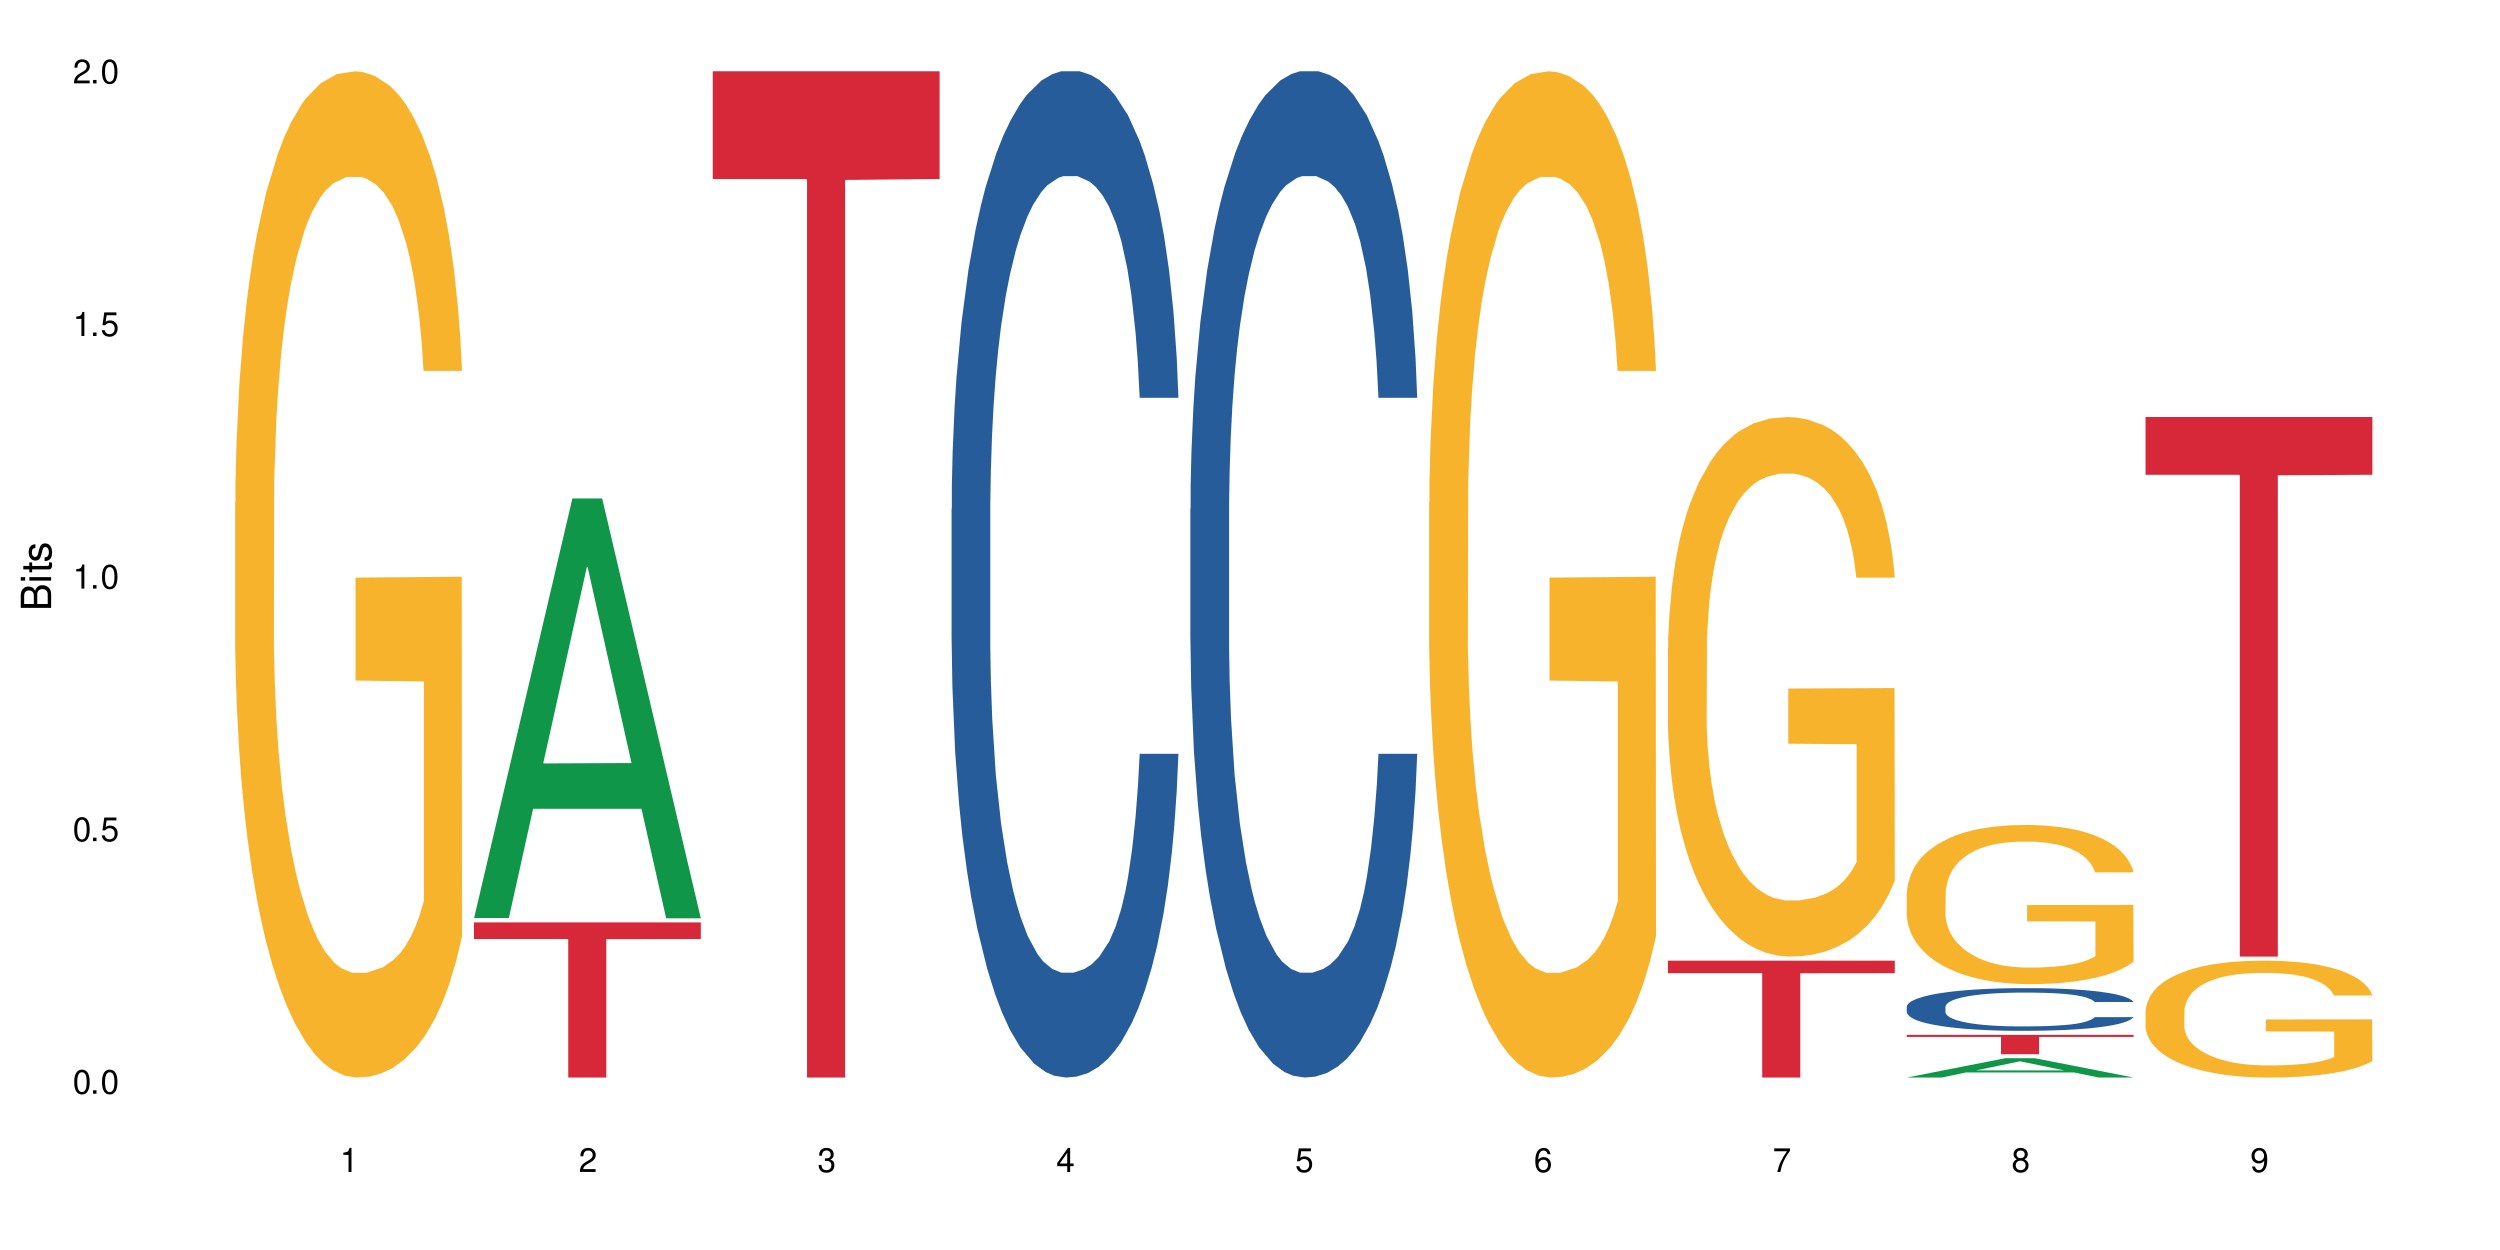
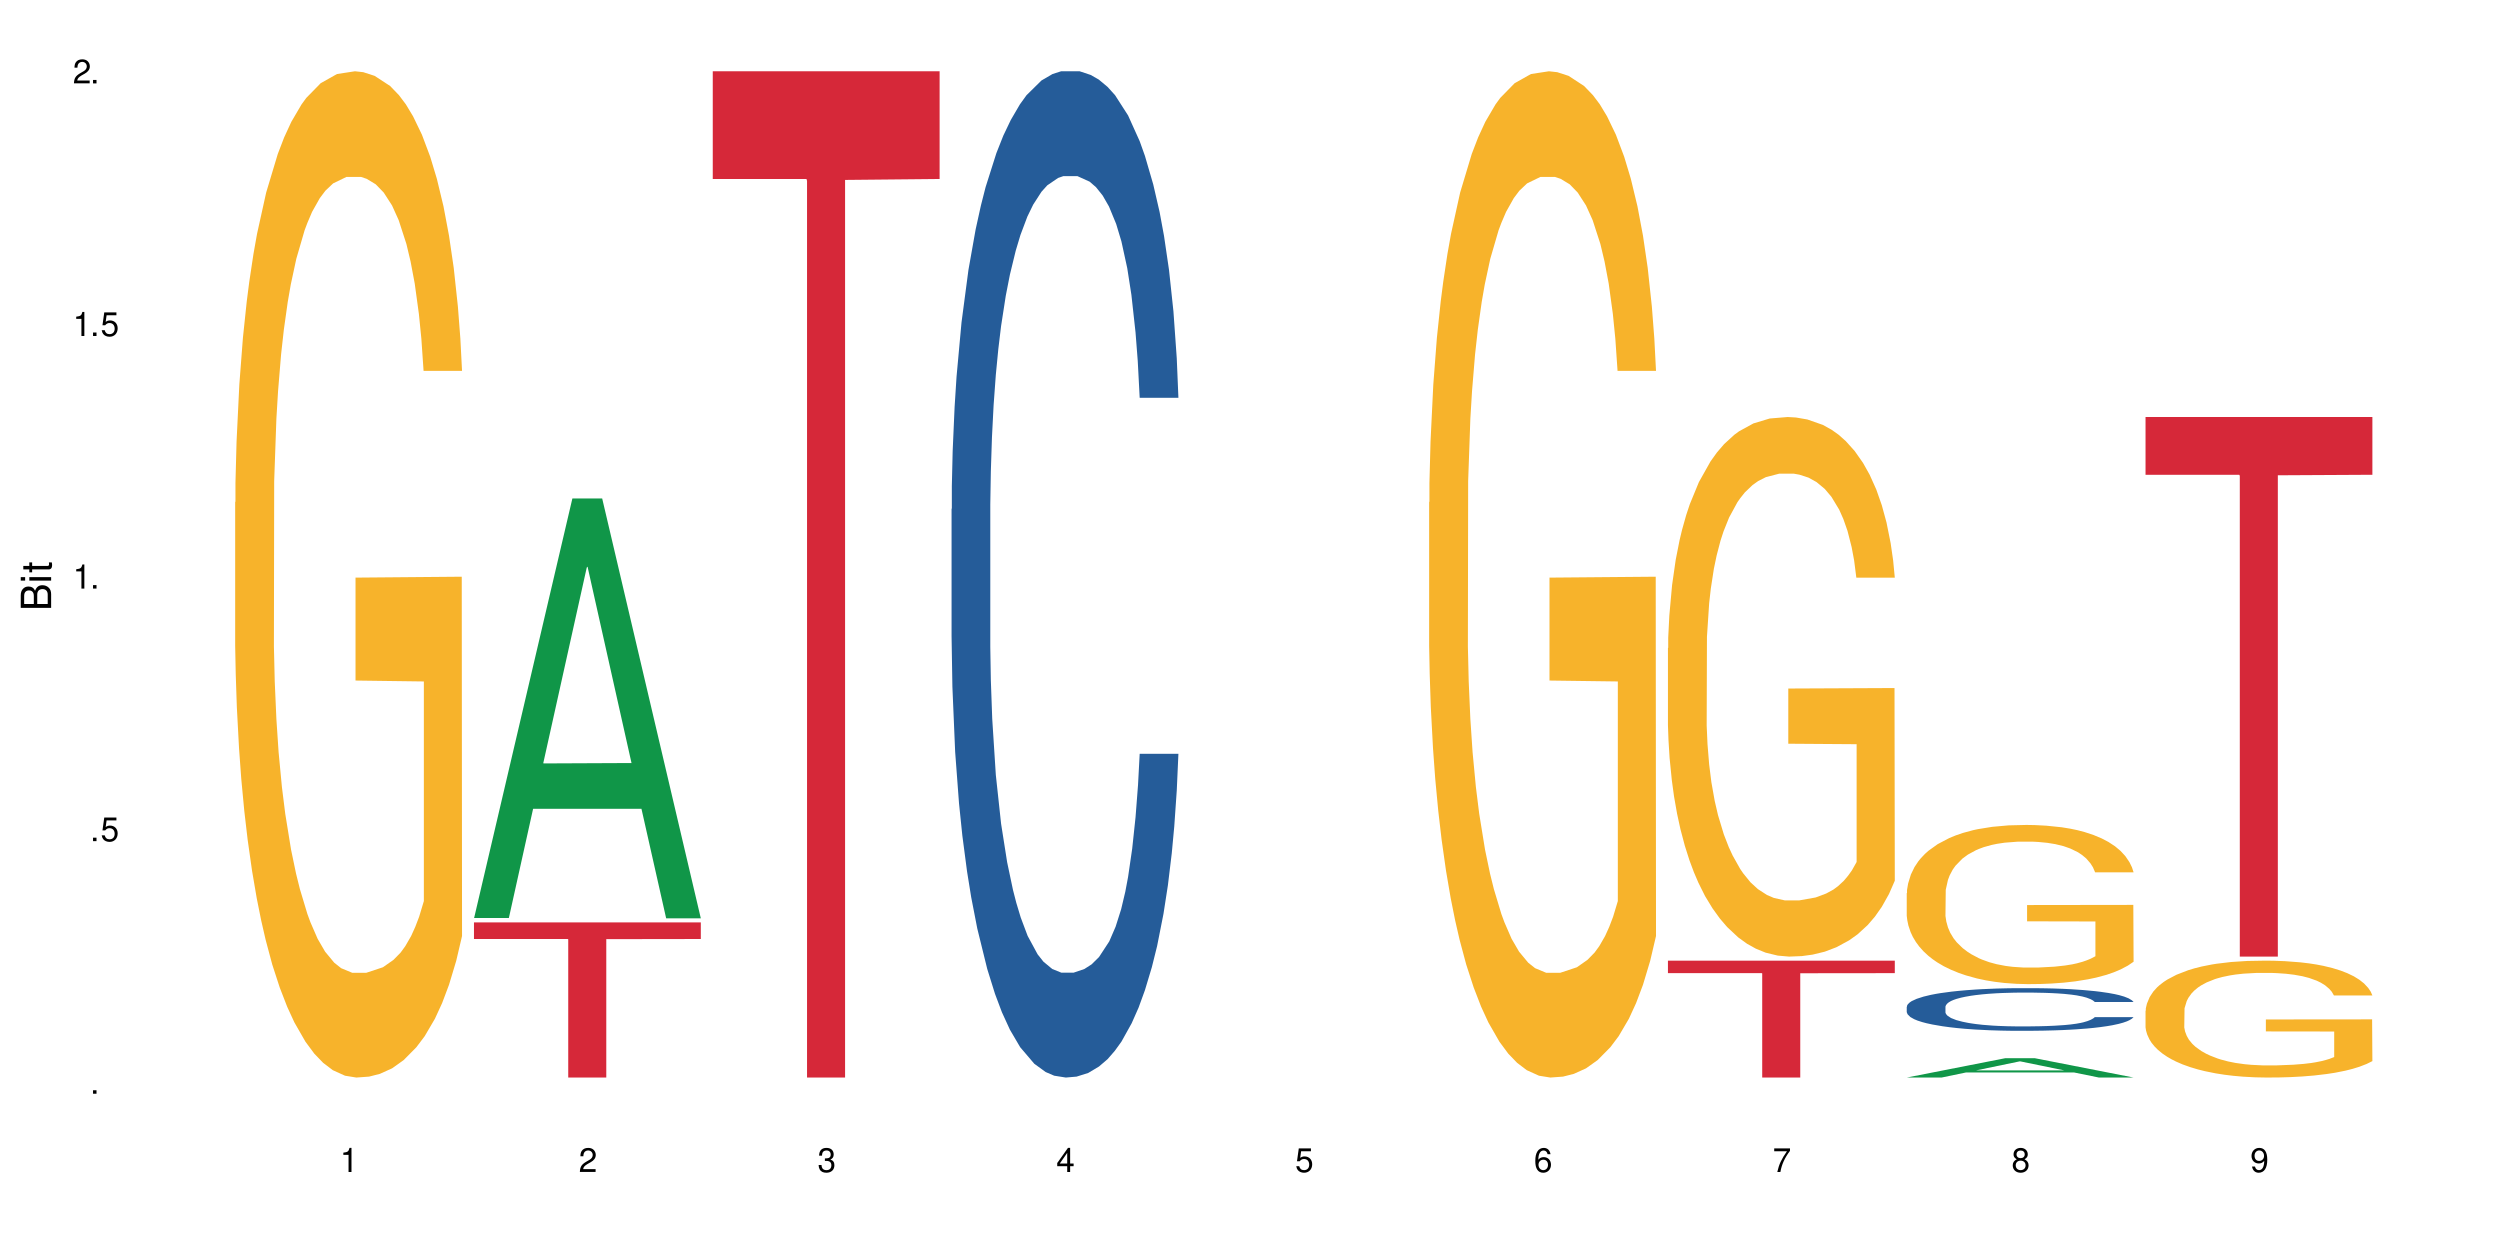
<svg xmlns="http://www.w3.org/2000/svg" xmlns:xlink="http://www.w3.org/1999/xlink" width="720" height="360" viewBox="0 0 720 360">
  <defs>
    <g>
      <g id="glyph-0-0">
</g>
      <g id="glyph-0-1">
-         <path d="M 2.641 -6.938 C 2 -6.938 1.422 -6.656 1.078 -6.172 C 0.641 -5.562 0.406 -4.641 0.406 -3.359 C 0.406 -1.016 1.188 0.219 2.641 0.219 C 4.078 0.219 4.859 -1.016 4.859 -3.297 C 4.859 -4.641 4.656 -5.547 4.203 -6.172 C 3.844 -6.656 3.281 -6.938 2.641 -6.938 Z M 2.641 -6.188 C 3.547 -6.188 4 -5.25 4 -3.375 C 4 -1.406 3.562 -0.484 2.625 -0.484 C 1.734 -0.484 1.281 -1.438 1.281 -3.344 C 1.281 -5.25 1.734 -6.188 2.641 -6.188 Z M 2.641 -6.188 " />
-       </g>
+         </g>
      <g id="glyph-0-2">
        <path d="M 1.828 -1 L 0.828 -1 L 0.828 0 L 1.828 0 Z M 1.828 -1 " />
      </g>
      <g id="glyph-0-3">
        <path d="M 4.562 -6.797 L 1.062 -6.797 L 0.547 -3.094 L 1.328 -3.094 C 1.719 -3.562 2.047 -3.734 2.578 -3.734 C 3.484 -3.734 4.062 -3.109 4.062 -2.094 C 4.062 -1.125 3.484 -0.531 2.578 -0.531 C 1.828 -0.531 1.375 -0.906 1.188 -1.672 L 0.328 -1.672 C 0.453 -1.109 0.547 -0.844 0.75 -0.594 C 1.125 -0.078 1.828 0.219 2.594 0.219 C 3.969 0.219 4.922 -0.781 4.922 -2.219 C 4.922 -3.562 4.031 -4.484 2.719 -4.484 C 2.25 -4.484 1.859 -4.359 1.469 -4.062 L 1.734 -5.969 L 4.562 -5.969 Z M 4.562 -6.797 " />
      </g>
      <g id="glyph-0-4">
        <path d="M 2.484 -4.938 L 2.484 0 L 3.328 0 L 3.328 -6.938 L 2.766 -6.938 C 2.469 -5.875 2.281 -5.734 0.984 -5.562 L 0.984 -4.938 Z M 2.484 -4.938 " />
      </g>
      <g id="glyph-0-5">
        <path d="M 4.859 -0.828 L 1.281 -0.828 C 1.359 -1.406 1.672 -1.781 2.5 -2.281 L 3.469 -2.828 C 4.406 -3.344 4.906 -4.062 4.906 -4.906 C 4.906 -5.484 4.672 -6.031 4.266 -6.406 C 3.859 -6.766 3.375 -6.938 2.719 -6.938 C 1.859 -6.938 1.219 -6.625 0.844 -6.031 C 0.609 -5.672 0.5 -5.234 0.484 -4.531 L 1.328 -4.531 C 1.359 -5.016 1.406 -5.281 1.531 -5.516 C 1.75 -5.938 2.188 -6.203 2.703 -6.203 C 3.469 -6.203 4.031 -5.641 4.031 -4.891 C 4.031 -4.344 3.719 -3.859 3.125 -3.516 L 2.234 -3 C 0.812 -2.172 0.406 -1.531 0.328 -0.016 L 4.859 -0.016 Z M 4.859 -0.828 " />
      </g>
      <g id="glyph-0-6">
        <path d="M 2.125 -3.188 L 2.578 -3.188 C 3.5 -3.188 3.984 -2.766 3.984 -1.922 C 3.984 -1.062 3.469 -0.531 2.594 -0.531 C 1.656 -0.531 1.203 -1 1.156 -2.016 L 0.312 -2.016 C 0.344 -1.453 0.438 -1.094 0.609 -0.781 C 0.953 -0.109 1.625 0.219 2.547 0.219 C 3.953 0.219 4.859 -0.625 4.859 -1.938 C 4.859 -2.828 4.516 -3.297 3.703 -3.594 C 4.344 -3.844 4.656 -4.328 4.656 -5.031 C 4.656 -6.219 3.875 -6.938 2.578 -6.938 C 1.203 -6.938 0.484 -6.172 0.453 -4.703 L 1.297 -4.703 C 1.312 -5.125 1.344 -5.359 1.453 -5.578 C 1.641 -5.969 2.062 -6.203 2.594 -6.203 C 3.344 -6.203 3.797 -5.75 3.797 -5 C 3.797 -4.516 3.609 -4.219 3.25 -4.047 C 3.016 -3.953 2.703 -3.922 2.125 -3.906 Z M 2.125 -3.188 " />
      </g>
      <g id="glyph-0-7">
        <path d="M 3.141 -1.672 L 3.141 0 L 3.984 0 L 3.984 -1.672 L 4.984 -1.672 L 4.984 -2.438 L 3.984 -2.438 L 3.984 -6.938 L 3.359 -6.938 L 0.266 -2.578 L 0.266 -1.672 Z M 3.141 -2.438 L 1 -2.438 L 3.141 -5.5 Z M 3.141 -2.438 " />
      </g>
      <g id="glyph-0-8">
        <path d="M 4.781 -5.125 C 4.609 -6.266 3.891 -6.938 2.844 -6.938 C 2.094 -6.938 1.422 -6.578 1.031 -5.953 C 0.594 -5.266 0.406 -4.422 0.406 -3.172 C 0.406 -2 0.578 -1.25 0.984 -0.641 C 1.359 -0.078 1.953 0.219 2.703 0.219 C 3.984 0.219 4.922 -0.75 4.922 -2.094 C 4.922 -3.375 4.062 -4.281 2.844 -4.281 C 2.172 -4.281 1.641 -4.031 1.281 -3.516 C 1.281 -5.234 1.828 -6.188 2.797 -6.188 C 3.391 -6.188 3.797 -5.797 3.938 -5.125 Z M 2.734 -3.531 C 3.547 -3.531 4.062 -2.953 4.062 -2.031 C 4.062 -1.156 3.484 -0.531 2.703 -0.531 C 1.922 -0.531 1.328 -1.188 1.328 -2.078 C 1.328 -2.938 1.906 -3.531 2.734 -3.531 Z M 2.734 -3.531 " />
      </g>
      <g id="glyph-0-9">
        <path d="M 4.984 -6.797 L 0.438 -6.797 L 0.438 -5.969 L 4.109 -5.969 C 2.5 -3.656 1.828 -2.234 1.328 0 L 2.219 0 C 2.594 -2.172 3.453 -4.047 4.984 -6.094 Z M 4.984 -6.797 " />
      </g>
      <g id="glyph-0-10">
        <path d="M 3.75 -3.656 C 4.469 -4.094 4.688 -4.438 4.688 -5.078 C 4.688 -6.172 3.844 -6.938 2.641 -6.938 C 1.438 -6.938 0.594 -6.172 0.594 -5.094 C 0.594 -4.438 0.812 -4.094 1.516 -3.656 C 0.734 -3.266 0.359 -2.703 0.359 -1.922 C 0.359 -0.656 1.281 0.219 2.641 0.219 C 3.984 0.219 4.922 -0.656 4.922 -1.922 C 4.922 -2.703 4.531 -3.266 3.75 -3.656 Z M 2.641 -6.188 C 3.359 -6.188 3.812 -5.75 3.812 -5.062 C 3.812 -4.406 3.344 -3.984 2.641 -3.984 C 1.922 -3.984 1.453 -4.406 1.453 -5.078 C 1.453 -5.75 1.922 -6.188 2.641 -6.188 Z M 2.641 -3.266 C 3.484 -3.266 4.062 -2.719 4.062 -1.906 C 4.062 -1.078 3.484 -0.531 2.625 -0.531 C 1.797 -0.531 1.219 -1.094 1.219 -1.906 C 1.219 -2.719 1.781 -3.266 2.641 -3.266 Z M 2.641 -3.266 " />
      </g>
      <g id="glyph-0-11">
        <path d="M 0.516 -1.578 C 0.672 -0.453 1.406 0.219 2.438 0.219 C 3.188 0.219 3.859 -0.141 4.266 -0.766 C 4.688 -1.453 4.891 -2.297 4.891 -3.547 C 4.891 -4.719 4.703 -5.453 4.312 -6.078 C 3.938 -6.641 3.344 -6.938 2.594 -6.938 C 1.297 -6.938 0.359 -5.969 0.359 -4.625 C 0.359 -3.344 1.234 -2.453 2.453 -2.453 C 3.094 -2.453 3.578 -2.672 4.016 -3.203 C 4 -1.484 3.469 -0.531 2.5 -0.531 C 1.906 -0.531 1.484 -0.906 1.359 -1.578 Z M 2.578 -6.203 C 3.375 -6.203 3.969 -5.531 3.969 -4.641 C 3.969 -3.797 3.391 -3.188 2.547 -3.188 C 1.734 -3.188 1.234 -3.766 1.234 -4.688 C 1.234 -5.562 1.797 -6.203 2.578 -6.203 Z M 2.578 -6.203 " />
      </g>
      <g id="glyph-1-0">
</g>
      <g id="glyph-1-1">
        <path d="M 0 -0.953 L 0 -4.891 C 0 -5.719 -0.234 -6.344 -0.734 -6.797 C -1.188 -7.234 -1.812 -7.469 -2.5 -7.469 C -3.547 -7.469 -4.188 -7 -4.625 -5.875 C -4.984 -6.688 -5.625 -7.094 -6.531 -7.094 C -7.172 -7.094 -7.734 -6.859 -8.141 -6.391 C -8.562 -5.922 -8.75 -5.344 -8.75 -4.5 L -8.75 -0.953 Z M -4.984 -2.062 L -7.766 -2.062 L -7.766 -4.219 C -7.766 -4.844 -7.688 -5.203 -7.453 -5.5 C -7.219 -5.812 -6.859 -5.969 -6.375 -5.969 C -5.891 -5.969 -5.531 -5.812 -5.297 -5.5 C -5.062 -5.203 -4.984 -4.844 -4.984 -4.219 Z M -0.984 -2.062 L -4 -2.062 L -4 -4.781 C -4 -5.766 -3.438 -6.359 -2.484 -6.359 C -1.547 -6.359 -0.984 -5.766 -0.984 -4.781 Z M -0.984 -2.062 " />
      </g>
      <g id="glyph-1-2">
        <path d="M -6.281 -1.797 L -6.281 -0.797 L 0 -0.797 L 0 -1.797 Z M -8.75 -1.797 L -8.75 -0.797 L -7.484 -0.797 L -7.484 -1.797 Z M -8.75 -1.797 " />
      </g>
      <g id="glyph-1-3">
        <path d="M -6.281 -3.047 L -6.281 -2.016 L -8.016 -2.016 L -8.016 -1.016 L -6.281 -1.016 L -6.281 -0.172 L -5.469 -0.172 L -5.469 -1.016 L -0.719 -1.016 C -0.078 -1.016 0.281 -1.453 0.281 -2.234 C 0.281 -2.5 0.25 -2.719 0.188 -3.047 L -0.641 -3.047 C -0.609 -2.906 -0.594 -2.766 -0.594 -2.562 C -0.594 -2.141 -0.719 -2.016 -1.156 -2.016 L -5.469 -2.016 L -5.469 -3.047 Z M -6.281 -3.047 " />
      </g>
      <g id="glyph-1-4">
-         <path d="M -4.531 -5.25 C -5.766 -5.25 -6.469 -4.422 -6.469 -2.969 C -6.469 -1.516 -5.719 -0.562 -4.547 -0.562 C -3.562 -0.562 -3.094 -1.062 -2.734 -2.562 L -2.516 -3.484 C -2.344 -4.188 -2.094 -4.469 -1.641 -4.469 C -1.047 -4.469 -0.641 -3.875 -0.641 -3 C -0.641 -2.453 -0.797 -2 -1.062 -1.75 C -1.25 -1.594 -1.422 -1.531 -1.875 -1.469 L -1.875 -0.406 C -0.422 -0.453 0.281 -1.266 0.281 -2.922 C 0.281 -4.5 -0.5 -5.516 -1.719 -5.516 C -2.656 -5.516 -3.172 -4.984 -3.469 -3.734 L -3.703 -2.766 C -3.891 -1.953 -4.156 -1.609 -4.594 -1.609 C -5.188 -1.609 -5.547 -2.125 -5.547 -2.938 C -5.547 -3.75 -5.203 -4.172 -4.531 -4.203 Z M -4.531 -5.25 " />
-       </g>
+         </g>
    </g>
  </defs>
-   <rect x="-72" y="-36" width="864" height="432" fill="rgb(100%, 100%, 100%)" fill-opacity="1" />
  <path fill-rule="nonzero" fill="rgb(96.863%, 70.196%, 16.863%)" fill-opacity="1" d="M 67.73 144.652 L 67.812 144.387 L 67.812 139.094 L 68.129 127.184 L 68.926 110.777 L 69.961 97.277 L 71.078 86.691 L 71.793 81.133 L 72.988 73.195 L 74.023 67.371 L 76.656 55.461 L 80 44.348 L 81.832 39.582 L 83.906 35.082 L 86.852 30.055 L 88.207 28.203 L 92.352 23.965 L 97.051 21.32 L 102.23 20.527 L 104.621 20.789 L 107.887 21.848 L 112.348 24.762 L 114.898 27.406 L 116.891 30.055 L 118.961 33.496 L 121.512 38.789 L 123.902 45.141 L 125.816 51.492 L 127.727 59.43 L 129.32 67.902 L 130.676 77.164 L 131.871 88.281 L 132.586 97.543 L 133.066 106.805 L 121.988 106.805 L 121.352 97.543 L 120.637 90.398 L 119.441 81.664 L 118.246 75.312 L 117.051 70.281 L 114.82 63.402 L 112.906 59.168 L 110.516 55.461 L 108.207 53.078 L 105.578 51.492 L 103.984 50.961 L 99.762 50.961 L 95.938 52.816 L 93.707 54.934 L 92.113 57.051 L 89.879 61.02 L 88.527 64.195 L 87.73 66.312 L 85.34 74.516 L 83.746 81.93 L 82.871 86.957 L 81.754 94.898 L 80.957 102.043 L 80.082 112.629 L 79.602 120.57 L 78.965 138.566 L 78.887 186.207 L 79.125 196.262 L 79.602 207.113 L 80.238 216.641 L 81.195 226.699 L 82.152 234.375 L 83.824 244.695 L 85.258 251.578 L 86.375 256.078 L 88.527 263.223 L 89.402 265.605 L 91.473 270.367 L 93.625 274.074 L 96.254 277.25 L 98.246 278.836 L 101.434 280.16 L 105.496 280.16 L 110.277 278.574 L 113.305 276.457 L 115.379 274.34 L 116.73 272.484 L 118.406 269.574 L 119.602 266.926 L 120.715 264.016 L 122.07 259.516 L 122.07 196.262 L 102.391 195.996 L 102.391 166.355 L 132.984 166.09 L 133.066 269.574 L 131.391 276.719 L 129.32 283.602 L 127.328 288.895 L 125.258 293.395 L 122.309 298.422 L 119.918 301.598 L 116.254 305.305 L 112.906 307.688 L 109.402 309.273 L 106.293 310.066 L 102.629 310.332 L 99.363 309.805 L 95.855 308.215 L 93.066 306.098 L 90.52 303.453 L 87.969 300.012 L 84.781 294.453 L 82.711 289.953 L 80.559 284.395 L 78.406 277.777 L 76.496 270.633 L 75.219 265.074 L 73.945 258.723 L 72.59 250.781 L 71.316 241.785 L 70.359 233.578 L 69.484 224.316 L 68.848 215.582 L 68.211 203.672 L 67.891 194.145 L 67.73 185.941 Z M 67.73 144.652 " />
  <path fill-rule="nonzero" fill="rgb(6.275%, 58.824%, 28.235%)" fill-opacity="1" d="M 136.504 264.375 L 136.574 264.262 L 164.844 143.566 L 173.43 143.566 L 201.836 264.488 L 191.855 264.488 L 184.738 232.926 L 153.535 232.926 L 146.555 264.375 L 136.504 264.375 L 156.535 219.867 L 181.875 219.754 L 169.242 163.324 L 169.102 163.211 L 168.961 163.551 L 156.469 219.754 L 156.535 219.867 Z M 136.504 264.375 " />
  <path fill-rule="nonzero" fill="rgb(83.922%, 15.686%, 22.353%)" fill-opacity="1" d="M 136.504 265.652 L 201.836 265.652 L 201.836 270.434 L 174.609 270.477 L 174.609 310.332 L 163.652 310.332 L 163.652 270.52 L 163.496 270.434 L 136.504 270.434 Z M 136.504 265.652 " />
  <path fill-rule="nonzero" fill="rgb(83.922%, 15.686%, 22.353%)" fill-opacity="1" d="M 205.277 20.527 L 270.609 20.527 L 270.609 51.547 L 243.383 51.82 L 243.383 310.332 L 232.426 310.332 L 232.426 52.094 L 232.266 51.547 L 205.277 51.547 Z M 205.277 20.527 " />
  <path fill-rule="nonzero" fill="rgb(14.51%, 36.078%, 60%)" fill-opacity="1" d="M 274.051 146.621 L 274.129 146.355 L 274.129 140 L 274.367 129.934 L 274.926 117.215 L 275.484 108.477 L 276.918 92.844 L 278.91 77.746 L 280.98 66.09 L 282.496 59.203 L 283.848 53.902 L 286.957 44.102 L 288.949 39.07 L 291.102 34.566 L 293.73 30.062 L 295.641 27.414 L 299.945 23.176 L 303.129 21.32 L 305.602 20.527 L 310.938 20.527 L 314.125 21.586 L 316.438 22.91 L 318.984 25.031 L 321.137 27.414 L 324.883 33.242 L 328.23 40.66 L 329.742 44.898 L 332.133 53.109 L 333.965 61.055 L 335.238 67.945 L 336.676 77.746 L 337.949 89.668 L 338.906 103.176 L 339.383 114.566 L 328.23 114.566 L 327.672 103.973 L 327.035 95.758 L 325.84 84.898 L 324.645 77.215 L 322.969 69.535 L 321.457 64.5 L 319.383 59.469 L 317.551 56.289 L 315.641 53.902 L 313.809 52.316 L 310.301 50.727 L 306.238 50.727 L 304.723 51.254 L 301.617 53.375 L 299.945 55.23 L 297.555 58.938 L 295.879 62.383 L 293.887 67.68 L 292.535 72.184 L 290.859 79.07 L 289.664 85.164 L 288.312 93.906 L 287.516 100.527 L 286.797 107.945 L 286.16 116.688 L 285.684 125.957 L 285.363 135.762 L 285.203 145.297 L 285.203 186.355 L 285.363 195.895 L 285.762 207.02 L 286.797 223.18 L 288.312 237.219 L 290.062 248.344 L 291.738 256.293 L 292.691 260 L 293.969 264.238 L 295.961 269.535 L 298.828 274.836 L 300.5 276.953 L 303.051 279.074 L 305.68 280.133 L 309.188 280.133 L 312.293 279.074 L 314.363 277.75 L 316.516 275.629 L 319.465 271.125 L 321.297 266.887 L 322.891 261.855 L 324.086 256.82 L 324.883 252.582 L 326.078 244.371 L 327.035 235.363 L 327.75 226.094 L 328.23 217.086 L 339.383 217.086 L 338.906 227.684 L 338.188 238.012 L 337.473 245.695 L 336.355 254.969 L 335.082 263.18 L 333.25 272.449 L 331.734 278.543 L 329.742 285.168 L 327.91 290.199 L 325.918 294.703 L 322.969 300 L 321.059 302.648 L 318.984 305.035 L 316.516 307.152 L 313.41 309.008 L 310.062 310.066 L 306.957 310.332 L 303.609 309.801 L 301.141 308.742 L 297.871 306.359 L 293.809 301.59 L 290.859 296.559 L 288.551 291.523 L 286.559 286.227 L 284.328 279.074 L 281.457 267.418 L 279.707 258.41 L 278.512 250.992 L 277.156 240.664 L 276.199 231.391 L 275.086 216.555 L 274.289 197.746 L 274.051 183.18 Z M 274.051 146.621 " />
-   <path fill-rule="nonzero" fill="rgb(14.51%, 36.078%, 60%)" fill-opacity="1" d="M 342.82 146.621 L 342.902 146.355 L 342.902 140 L 343.141 129.934 L 343.699 117.215 L 344.258 108.477 L 345.691 92.844 L 347.684 77.746 L 349.754 66.09 L 351.266 59.203 L 352.621 53.902 L 355.73 44.102 L 357.723 39.07 L 359.871 34.566 L 362.5 30.062 L 364.414 27.414 L 368.715 23.176 L 371.902 21.32 L 374.375 20.527 L 379.711 20.527 L 382.898 21.586 L 385.211 22.91 L 387.758 25.031 L 389.91 27.414 L 393.656 33.242 L 397 40.66 L 398.516 44.898 L 400.906 53.109 L 402.738 61.055 L 404.012 67.945 L 405.445 77.746 L 406.723 89.668 L 407.68 103.176 L 408.156 114.566 L 397 114.566 L 396.445 103.973 L 395.805 95.758 L 394.609 84.898 L 393.414 77.215 L 391.742 69.535 L 390.23 64.5 L 388.156 59.469 L 386.324 56.289 L 384.414 53.902 L 382.578 52.316 L 379.074 50.727 L 375.012 50.727 L 373.496 51.254 L 370.391 53.375 L 368.715 55.23 L 366.324 58.938 L 364.652 62.383 L 362.66 67.68 L 361.305 72.184 L 359.633 79.07 L 358.438 85.164 L 357.082 93.906 L 356.285 100.527 L 355.57 107.945 L 354.934 116.688 L 354.453 125.957 L 354.137 135.762 L 353.977 145.297 L 353.977 186.355 L 354.137 195.895 L 354.535 207.02 L 355.57 223.18 L 357.082 237.219 L 358.836 248.344 L 360.508 256.293 L 361.465 260 L 362.742 264.238 L 364.734 269.535 L 367.602 274.836 L 369.273 276.953 L 371.824 279.074 L 374.453 280.133 L 377.957 280.133 L 381.066 279.074 L 383.137 277.75 L 385.289 275.629 L 388.238 271.125 L 390.07 266.887 L 391.664 261.855 L 392.859 256.82 L 393.656 252.582 L 394.852 244.371 L 395.805 235.363 L 396.523 226.094 L 397 217.086 L 408.156 217.086 L 407.68 227.684 L 406.961 238.012 L 406.242 245.695 L 405.129 254.969 L 403.852 263.18 L 402.02 272.449 L 400.508 278.543 L 398.516 285.168 L 396.684 290.199 L 394.691 294.703 L 391.742 300 L 389.832 302.648 L 387.758 305.035 L 385.289 307.152 L 382.18 309.008 L 378.836 310.066 L 375.727 310.332 L 372.383 309.801 L 369.91 308.742 L 366.645 306.359 L 362.582 301.59 L 359.633 296.559 L 357.324 291.523 L 355.332 286.227 L 353.102 279.074 L 350.23 267.418 L 348.48 258.41 L 347.285 250.992 L 345.93 240.664 L 344.973 231.391 L 343.859 216.555 L 343.062 197.746 L 342.82 183.18 Z M 342.82 146.621 " />
  <path fill-rule="nonzero" fill="rgb(96.863%, 70.196%, 16.863%)" fill-opacity="1" d="M 411.594 144.652 L 411.676 144.387 L 411.676 139.094 L 411.992 127.184 L 412.789 110.777 L 413.824 97.277 L 414.941 86.691 L 415.656 81.133 L 416.852 73.195 L 417.891 67.371 L 420.52 55.461 L 423.863 44.348 L 425.695 39.582 L 427.77 35.082 L 430.715 30.055 L 432.07 28.203 L 436.215 23.965 L 440.914 21.32 L 446.094 20.527 L 448.484 20.789 L 451.75 21.848 L 456.211 24.762 L 458.762 27.406 L 460.754 30.055 L 462.824 33.496 L 465.375 38.789 L 467.766 45.141 L 469.68 51.492 L 471.59 59.43 L 473.184 67.902 L 474.539 77.164 L 475.734 88.281 L 476.449 97.543 L 476.93 106.805 L 465.855 106.805 L 465.215 97.543 L 464.5 90.398 L 463.305 81.664 L 462.109 75.312 L 460.914 70.281 L 458.684 63.402 L 456.77 59.168 L 454.379 55.461 L 452.07 53.078 L 449.441 51.492 L 447.848 50.961 L 443.625 50.961 L 439.801 52.816 L 437.57 54.934 L 435.977 57.051 L 433.746 61.02 L 432.391 64.195 L 431.594 66.312 L 429.203 74.516 L 427.609 81.93 L 426.734 86.957 L 425.617 94.898 L 424.82 102.043 L 423.945 112.629 L 423.465 120.57 L 422.828 138.566 L 422.75 186.207 L 422.988 196.262 L 423.465 207.113 L 424.105 216.641 L 425.059 226.699 L 426.016 234.375 L 427.688 244.695 L 429.125 251.578 L 430.238 256.078 L 432.391 263.223 L 433.266 265.605 L 435.336 270.367 L 437.488 274.074 L 440.117 277.25 L 442.109 278.836 L 445.297 280.16 L 449.359 280.16 L 454.141 278.574 L 457.168 276.457 L 459.242 274.34 L 460.594 272.484 L 462.27 269.574 L 463.465 266.926 L 464.578 264.016 L 465.934 259.516 L 465.934 196.262 L 446.254 195.996 L 446.254 166.355 L 476.848 166.09 L 476.93 269.574 L 475.254 276.719 L 473.184 283.602 L 471.191 288.895 L 469.121 293.395 L 466.172 298.422 L 463.781 301.598 L 460.117 305.305 L 456.77 307.688 L 453.266 309.273 L 450.156 310.066 L 446.492 310.332 L 443.227 309.805 L 439.719 308.215 L 436.93 306.098 L 434.383 303.453 L 431.832 300.012 L 428.645 294.453 L 426.574 289.953 L 424.422 284.395 L 422.27 277.777 L 420.359 270.633 L 419.082 265.074 L 417.809 258.723 L 416.453 250.781 L 415.18 241.785 L 414.223 233.578 L 413.348 224.316 L 412.711 215.582 L 412.074 203.672 L 411.754 194.145 L 411.594 185.941 Z M 411.594 144.652 " />
  <path fill-rule="nonzero" fill="rgb(96.863%, 70.196%, 16.863%)" fill-opacity="1" d="M 480.367 186.66 L 480.445 186.516 L 480.445 183.68 L 480.766 177.293 L 481.562 168.492 L 482.598 161.258 L 483.715 155.578 L 484.43 152.598 L 485.625 148.344 L 486.66 145.219 L 489.289 138.832 L 492.637 132.875 L 494.469 130.32 L 496.543 127.906 L 499.488 125.211 L 500.844 124.215 L 504.988 121.945 L 509.688 120.527 L 514.867 120.102 L 517.258 120.242 L 520.523 120.809 L 524.984 122.371 L 527.535 123.789 L 529.527 125.211 L 531.598 127.055 L 534.148 129.895 L 536.539 133.301 L 538.449 136.703 L 540.363 140.961 L 541.957 145.504 L 543.312 150.473 L 544.508 156.43 L 545.223 161.398 L 545.703 166.367 L 534.625 166.367 L 533.988 161.398 L 533.273 157.566 L 532.078 152.883 L 530.883 149.477 L 529.688 146.781 L 527.457 143.09 L 525.543 140.82 L 523.152 138.832 L 520.844 137.555 L 518.215 136.703 L 516.621 136.422 L 512.398 136.422 L 508.574 137.414 L 506.34 138.551 L 504.746 139.684 L 502.516 141.812 L 501.164 143.516 L 500.367 144.652 L 497.977 149.051 L 496.383 153.023 L 495.504 155.723 L 494.391 159.98 L 493.594 163.812 L 492.719 169.488 L 492.238 173.746 L 491.602 183.395 L 491.523 208.941 L 491.762 214.332 L 492.238 220.152 L 492.875 225.262 L 493.832 230.652 L 494.789 234.77 L 496.461 240.305 L 497.895 243.992 L 499.012 246.406 L 501.164 250.238 L 502.039 251.516 L 504.109 254.07 L 506.262 256.055 L 508.891 257.758 L 510.883 258.609 L 514.07 259.32 L 518.133 259.32 L 522.914 258.469 L 525.941 257.332 L 528.012 256.199 L 529.367 255.203 L 531.039 253.645 L 532.234 252.223 L 533.352 250.664 L 534.707 248.25 L 534.707 214.332 L 515.027 214.191 L 515.027 198.297 L 545.621 198.156 L 545.703 253.645 L 544.027 257.477 L 541.957 261.164 L 539.965 264.004 L 537.895 266.414 L 534.945 269.113 L 532.555 270.816 L 528.891 272.801 L 525.543 274.078 L 522.039 274.93 L 518.93 275.355 L 515.266 275.5 L 512 275.215 L 508.492 274.363 L 505.703 273.227 L 503.156 271.809 L 500.605 269.965 L 497.418 266.984 L 495.348 264.57 L 493.195 261.59 L 491.043 258.043 L 489.133 254.211 L 487.855 251.23 L 486.582 247.824 L 485.227 243.566 L 483.953 238.742 L 482.996 234.344 L 482.121 229.375 L 481.484 224.691 L 480.844 218.305 L 480.527 213.199 L 480.367 208.797 Z M 480.367 186.66 " />
  <path fill-rule="nonzero" fill="rgb(83.922%, 15.686%, 22.353%)" fill-opacity="1" d="M 480.367 276.664 L 545.703 276.664 L 545.703 280.266 L 518.473 280.297 L 518.473 310.332 L 507.516 310.332 L 507.516 280.328 L 507.359 280.266 L 480.367 280.266 Z M 480.367 276.664 " />
  <path fill-rule="nonzero" fill="rgb(6.275%, 58.824%, 28.235%)" fill-opacity="1" d="M 549.141 310.328 L 549.211 310.32 L 577.48 304.77 L 586.066 304.77 L 614.473 310.332 L 604.492 310.332 L 597.371 308.879 L 566.172 308.879 L 559.191 310.328 L 549.141 310.328 L 569.172 308.281 L 594.512 308.273 L 581.875 305.68 L 581.738 305.672 L 581.598 305.688 L 569.102 308.273 L 569.172 308.281 Z M 549.141 310.328 " />
  <path fill-rule="nonzero" fill="rgb(14.51%, 36.078%, 60%)" fill-opacity="1" d="M 549.141 289.938 L 549.219 289.926 L 549.219 289.656 L 549.457 289.23 L 550.016 288.691 L 550.574 288.32 L 552.008 287.66 L 554 287.02 L 556.07 286.523 L 557.586 286.23 L 558.941 286.008 L 562.047 285.59 L 564.039 285.379 L 566.191 285.188 L 568.82 284.996 L 570.73 284.883 L 575.035 284.703 L 578.223 284.625 L 580.691 284.594 L 586.031 284.594 L 589.215 284.637 L 591.527 284.691 L 594.078 284.781 L 596.227 284.883 L 599.973 285.133 L 603.32 285.445 L 604.832 285.625 L 607.223 285.973 L 609.055 286.309 L 610.332 286.602 L 611.766 287.02 L 613.039 287.523 L 613.996 288.098 L 614.473 288.578 L 603.32 288.578 L 602.762 288.129 L 602.125 287.781 L 600.93 287.32 L 599.734 286.996 L 598.062 286.668 L 596.547 286.457 L 594.477 286.242 L 592.645 286.109 L 590.73 286.008 L 588.898 285.941 L 585.391 285.871 L 581.328 285.871 L 579.816 285.895 L 576.707 285.984 L 575.035 286.062 L 572.645 286.219 L 570.973 286.367 L 568.98 286.59 L 567.625 286.781 L 565.953 287.074 L 564.758 287.332 L 563.402 287.703 L 562.605 287.984 L 561.887 288.297 L 561.25 288.668 L 560.773 289.062 L 560.453 289.477 L 560.293 289.883 L 560.293 291.625 L 560.453 292.027 L 560.852 292.5 L 561.887 293.184 L 563.402 293.781 L 565.156 294.25 L 566.828 294.59 L 567.785 294.746 L 569.059 294.926 L 571.051 295.152 L 573.918 295.375 L 575.594 295.465 L 578.141 295.555 L 580.77 295.602 L 584.277 295.602 L 587.383 295.555 L 589.457 295.5 L 591.605 295.41 L 594.555 295.219 L 596.387 295.039 L 597.98 294.824 L 599.176 294.609 L 599.973 294.43 L 601.168 294.082 L 602.125 293.703 L 602.84 293.309 L 603.32 292.926 L 614.473 292.926 L 613.996 293.375 L 613.277 293.812 L 612.562 294.141 L 611.445 294.531 L 610.172 294.879 L 608.34 295.273 L 606.824 295.531 L 604.832 295.812 L 603 296.027 L 601.008 296.219 L 598.062 296.441 L 596.148 296.555 L 594.078 296.656 L 591.605 296.746 L 588.5 296.824 L 585.152 296.867 L 582.047 296.879 L 578.699 296.859 L 576.23 296.812 L 572.965 296.711 L 568.898 296.508 L 565.953 296.297 L 563.641 296.082 L 561.648 295.859 L 559.418 295.555 L 556.551 295.062 L 554.797 294.68 L 553.602 294.363 L 552.246 293.926 L 551.293 293.531 L 550.176 292.902 L 549.379 292.105 L 549.141 291.488 Z M 549.141 289.938 " />
-   <path fill-rule="nonzero" fill="rgb(96.863%, 70.196%, 16.863%)" fill-opacity="1" d="M 549.141 257.219 L 549.219 257.176 L 549.219 256.34 L 549.539 254.457 L 550.336 251.859 L 551.371 249.727 L 552.484 248.051 L 553.203 247.172 L 554.398 245.914 L 555.434 244.992 L 558.062 243.109 L 561.41 241.352 L 563.242 240.598 L 565.312 239.887 L 568.262 239.09 L 569.617 238.797 L 573.758 238.129 L 578.461 237.707 L 583.641 237.582 L 586.031 237.625 L 589.297 237.793 L 593.758 238.254 L 596.309 238.672 L 598.301 239.09 L 600.371 239.633 L 602.922 240.473 L 605.312 241.477 L 607.223 242.48 L 609.137 243.738 L 610.73 245.078 L 612.082 246.543 L 613.277 248.301 L 613.996 249.766 L 614.473 251.23 L 603.398 251.23 L 602.762 249.766 L 602.043 248.637 L 600.848 247.254 L 599.652 246.25 L 598.461 245.453 L 596.227 244.367 L 594.316 243.695 L 591.926 243.109 L 589.613 242.734 L 586.984 242.48 L 585.391 242.398 L 581.168 242.398 L 577.344 242.691 L 575.113 243.027 L 573.52 243.359 L 571.289 243.988 L 569.934 244.492 L 569.137 244.828 L 566.75 246.125 L 565.156 247.297 L 564.277 248.094 L 563.164 249.348 L 562.367 250.477 L 561.488 252.152 L 561.012 253.41 L 560.375 256.258 L 560.293 263.793 L 560.535 265.383 L 561.012 267.102 L 561.648 268.605 L 562.605 270.199 L 563.562 271.41 L 565.234 273.043 L 566.668 274.133 L 567.785 274.844 L 569.934 275.977 L 570.812 276.352 L 572.883 277.105 L 575.035 277.691 L 577.664 278.195 L 579.656 278.445 L 582.844 278.656 L 586.906 278.656 L 591.688 278.402 L 594.715 278.07 L 596.785 277.734 L 598.141 277.441 L 599.812 276.98 L 601.008 276.562 L 602.125 276.102 L 603.48 275.391 L 603.48 265.383 L 583.797 265.34 L 583.797 260.652 L 614.395 260.609 L 614.473 276.98 L 612.801 278.109 L 610.73 279.199 L 608.738 280.035 L 606.664 280.75 L 603.719 281.543 L 601.328 282.047 L 597.664 282.633 L 594.316 283.008 L 590.809 283.262 L 587.703 283.387 L 584.039 283.43 L 580.77 283.344 L 577.266 283.094 L 574.477 282.758 L 571.926 282.34 L 569.379 281.797 L 566.191 280.914 L 564.117 280.203 L 561.969 279.324 L 559.816 278.277 L 557.902 277.148 L 556.629 276.27 L 555.355 275.266 L 554 274.008 L 552.727 272.586 L 551.77 271.285 L 550.895 269.82 L 550.254 268.441 L 549.617 266.555 L 549.301 265.047 L 549.141 263.75 Z M 549.141 257.219 " />
-   <path fill-rule="nonzero" fill="rgb(83.922%, 15.686%, 22.353%)" fill-opacity="1" d="M 549.141 298.043 L 614.473 298.043 L 614.473 298.641 L 587.246 298.645 L 587.246 303.605 L 576.289 303.605 L 576.289 298.648 L 576.129 298.641 L 549.141 298.641 Z M 549.141 298.043 " />
+   <path fill-rule="nonzero" fill="rgb(96.863%, 70.196%, 16.863%)" fill-opacity="1" d="M 549.141 257.219 L 549.219 257.176 L 549.219 256.34 L 549.539 254.457 L 550.336 251.859 L 551.371 249.727 L 552.484 248.051 L 553.203 247.172 L 554.398 245.914 L 555.434 244.992 L 558.062 243.109 L 561.41 241.352 L 563.242 240.598 L 565.312 239.887 L 568.262 239.09 L 569.617 238.797 L 573.758 238.129 L 578.461 237.707 L 583.641 237.582 L 586.031 237.625 L 589.297 237.793 L 593.758 238.254 L 596.309 238.672 L 598.301 239.09 L 600.371 239.633 L 602.922 240.473 L 605.312 241.477 L 607.223 242.48 L 609.137 243.738 L 610.73 245.078 L 612.082 246.543 L 613.277 248.301 L 613.996 249.766 L 614.473 251.23 L 603.398 251.23 L 602.762 249.766 L 602.043 248.637 L 600.848 247.254 L 599.652 246.25 L 598.461 245.453 L 596.227 244.367 L 594.316 243.695 L 591.926 243.109 L 589.613 242.734 L 586.984 242.48 L 585.391 242.398 L 581.168 242.398 L 577.344 242.691 L 575.113 243.027 L 573.52 243.359 L 571.289 243.988 L 569.934 244.492 L 569.137 244.828 L 566.75 246.125 L 565.156 247.297 L 563.164 249.348 L 562.367 250.477 L 561.488 252.152 L 561.012 253.41 L 560.375 256.258 L 560.293 263.793 L 560.535 265.383 L 561.012 267.102 L 561.648 268.605 L 562.605 270.199 L 563.562 271.41 L 565.234 273.043 L 566.668 274.133 L 567.785 274.844 L 569.934 275.977 L 570.812 276.352 L 572.883 277.105 L 575.035 277.691 L 577.664 278.195 L 579.656 278.445 L 582.844 278.656 L 586.906 278.656 L 591.688 278.402 L 594.715 278.07 L 596.785 277.734 L 598.141 277.441 L 599.812 276.98 L 601.008 276.562 L 602.125 276.102 L 603.48 275.391 L 603.48 265.383 L 583.797 265.34 L 583.797 260.652 L 614.395 260.609 L 614.473 276.98 L 612.801 278.109 L 610.73 279.199 L 608.738 280.035 L 606.664 280.75 L 603.719 281.543 L 601.328 282.047 L 597.664 282.633 L 594.316 283.008 L 590.809 283.262 L 587.703 283.387 L 584.039 283.43 L 580.77 283.344 L 577.266 283.094 L 574.477 282.758 L 571.926 282.34 L 569.379 281.797 L 566.191 280.914 L 564.117 280.203 L 561.969 279.324 L 559.816 278.277 L 557.902 277.148 L 556.629 276.27 L 555.355 275.266 L 554 274.008 L 552.727 272.586 L 551.77 271.285 L 550.895 269.82 L 550.254 268.441 L 549.617 266.555 L 549.301 265.047 L 549.141 263.75 Z M 549.141 257.219 " />
  <path fill-rule="nonzero" fill="rgb(96.863%, 70.196%, 16.863%)" fill-opacity="1" d="M 617.914 291.082 L 617.992 291.055 L 617.992 290.438 L 618.312 289.055 L 619.109 287.148 L 620.145 285.578 L 621.258 284.348 L 621.977 283.703 L 623.172 282.781 L 624.207 282.105 L 626.836 280.723 L 630.184 279.43 L 632.016 278.875 L 634.086 278.355 L 637.035 277.77 L 638.391 277.555 L 642.531 277.062 L 647.234 276.754 L 652.414 276.664 L 654.801 276.691 L 658.07 276.816 L 662.531 277.156 L 665.082 277.461 L 667.074 277.77 L 669.145 278.168 L 671.695 278.785 L 674.082 279.523 L 675.996 280.262 L 677.91 281.184 L 679.5 282.168 L 680.855 283.242 L 682.051 284.535 L 682.77 285.609 L 683.246 286.688 L 672.172 286.688 L 671.535 285.609 L 670.816 284.781 L 669.621 283.766 L 668.426 283.027 L 667.23 282.441 L 665 281.645 L 663.09 281.152 L 660.699 280.723 L 658.387 280.445 L 655.758 280.262 L 654.164 280.199 L 649.941 280.199 L 646.117 280.414 L 643.887 280.66 L 642.293 280.906 L 640.062 281.367 L 638.707 281.734 L 637.91 281.98 L 635.52 282.934 L 633.926 283.797 L 633.051 284.379 L 631.934 285.305 L 631.141 286.133 L 630.262 287.363 L 629.785 288.285 L 629.148 290.375 L 629.066 295.91 L 629.305 297.078 L 629.785 298.34 L 630.422 299.449 L 631.379 300.617 L 632.332 301.508 L 634.008 302.707 L 635.441 303.508 L 636.559 304.027 L 638.707 304.859 L 639.586 305.137 L 641.656 305.688 L 643.809 306.121 L 646.438 306.488 L 648.43 306.672 L 651.617 306.828 L 655.68 306.828 L 660.461 306.641 L 663.488 306.398 L 665.559 306.152 L 666.914 305.934 L 668.586 305.598 L 669.781 305.289 L 670.898 304.953 L 672.25 304.43 L 672.25 297.078 L 652.57 297.051 L 652.57 293.605 L 683.168 293.574 L 683.246 305.598 L 681.574 306.426 L 679.5 307.227 L 677.512 307.84 L 675.438 308.363 L 672.492 308.949 L 670.102 309.316 L 666.434 309.75 L 663.09 310.023 L 659.582 310.211 L 656.477 310.301 L 652.809 310.332 L 649.543 310.27 L 646.039 310.086 L 643.25 309.84 L 640.699 309.531 L 638.148 309.133 L 634.965 308.488 L 632.891 307.965 L 630.742 307.32 L 628.59 306.551 L 626.676 305.719 L 625.402 305.074 L 624.129 304.336 L 622.773 303.414 L 621.496 302.367 L 620.543 301.414 L 619.664 300.34 L 619.027 299.324 L 618.391 297.941 L 618.07 296.832 L 617.914 295.879 Z M 617.914 291.082 " />
  <path fill-rule="nonzero" fill="rgb(83.922%, 15.686%, 22.353%)" fill-opacity="1" d="M 617.914 120.102 L 683.246 120.102 L 683.246 136.734 L 656.016 136.883 L 656.016 275.5 L 645.062 275.5 L 645.062 137.027 L 644.902 136.734 L 617.914 136.734 Z M 617.914 120.102 " />
  <g fill="rgb(0%, 0%, 0%)" fill-opacity="1">
    <use xlink:href="#glyph-0-1" x="20.965" y="314.993" />
    <use xlink:href="#glyph-0-2" x="25.965" y="314.993" />
    <use xlink:href="#glyph-0-1" x="28.965" y="314.993" />
  </g>
  <g fill="rgb(0%, 0%, 0%)" fill-opacity="1">
    <use xlink:href="#glyph-0-1" x="20.965" y="242.251" />
    <use xlink:href="#glyph-0-2" x="25.965" y="242.251" />
    <use xlink:href="#glyph-0-3" x="28.965" y="242.251" />
  </g>
  <g fill="rgb(0%, 0%, 0%)" fill-opacity="1">
    <use xlink:href="#glyph-0-4" x="20.965" y="169.509" />
    <use xlink:href="#glyph-0-2" x="25.965" y="169.509" />
    <use xlink:href="#glyph-0-1" x="28.965" y="169.509" />
  </g>
  <g fill="rgb(0%, 0%, 0%)" fill-opacity="1">
    <use xlink:href="#glyph-0-4" x="20.965" y="96.767" />
    <use xlink:href="#glyph-0-2" x="25.965" y="96.767" />
    <use xlink:href="#glyph-0-3" x="28.965" y="96.767" />
  </g>
  <g fill="rgb(0%, 0%, 0%)" fill-opacity="1">
    <use xlink:href="#glyph-0-5" x="20.965" y="24.024" />
    <use xlink:href="#glyph-0-2" x="25.965" y="24.024" />
    <use xlink:href="#glyph-0-1" x="28.965" y="24.024" />
  </g>
  <g fill="rgb(0%, 0%, 0%)" fill-opacity="1">
    <use xlink:href="#glyph-0-4" x="97.898" y="337.532" />
  </g>
  <g fill="rgb(0%, 0%, 0%)" fill-opacity="1">
    <use xlink:href="#glyph-0-5" x="166.672" y="337.532" />
  </g>
  <g fill="rgb(0%, 0%, 0%)" fill-opacity="1">
    <use xlink:href="#glyph-0-6" x="235.445" y="337.532" />
  </g>
  <g fill="rgb(0%, 0%, 0%)" fill-opacity="1">
    <use xlink:href="#glyph-0-7" x="304.215" y="337.532" />
  </g>
  <g fill="rgb(0%, 0%, 0%)" fill-opacity="1">
    <use xlink:href="#glyph-0-3" x="372.988" y="337.532" />
  </g>
  <g fill="rgb(0%, 0%, 0%)" fill-opacity="1">
    <use xlink:href="#glyph-0-8" x="441.762" y="337.532" />
  </g>
  <g fill="rgb(0%, 0%, 0%)" fill-opacity="1">
    <use xlink:href="#glyph-0-9" x="510.535" y="337.532" />
  </g>
  <g fill="rgb(0%, 0%, 0%)" fill-opacity="1">
    <use xlink:href="#glyph-0-10" x="579.309" y="337.532" />
  </g>
  <g fill="rgb(0%, 0%, 0%)" fill-opacity="1">
    <use xlink:href="#glyph-0-11" x="648.078" y="337.532" />
  </g>
  <g fill="rgb(0%, 0%, 0%)" fill-opacity="1">
    <use xlink:href="#glyph-1-1" x="14.725" y="176.012" />
    <use xlink:href="#glyph-1-2" x="14.725" y="168.012" />
    <use xlink:href="#glyph-1-3" x="14.725" y="165.012" />
    <use xlink:href="#glyph-1-4" x="14.725" y="162.012" />
  </g>
</svg>